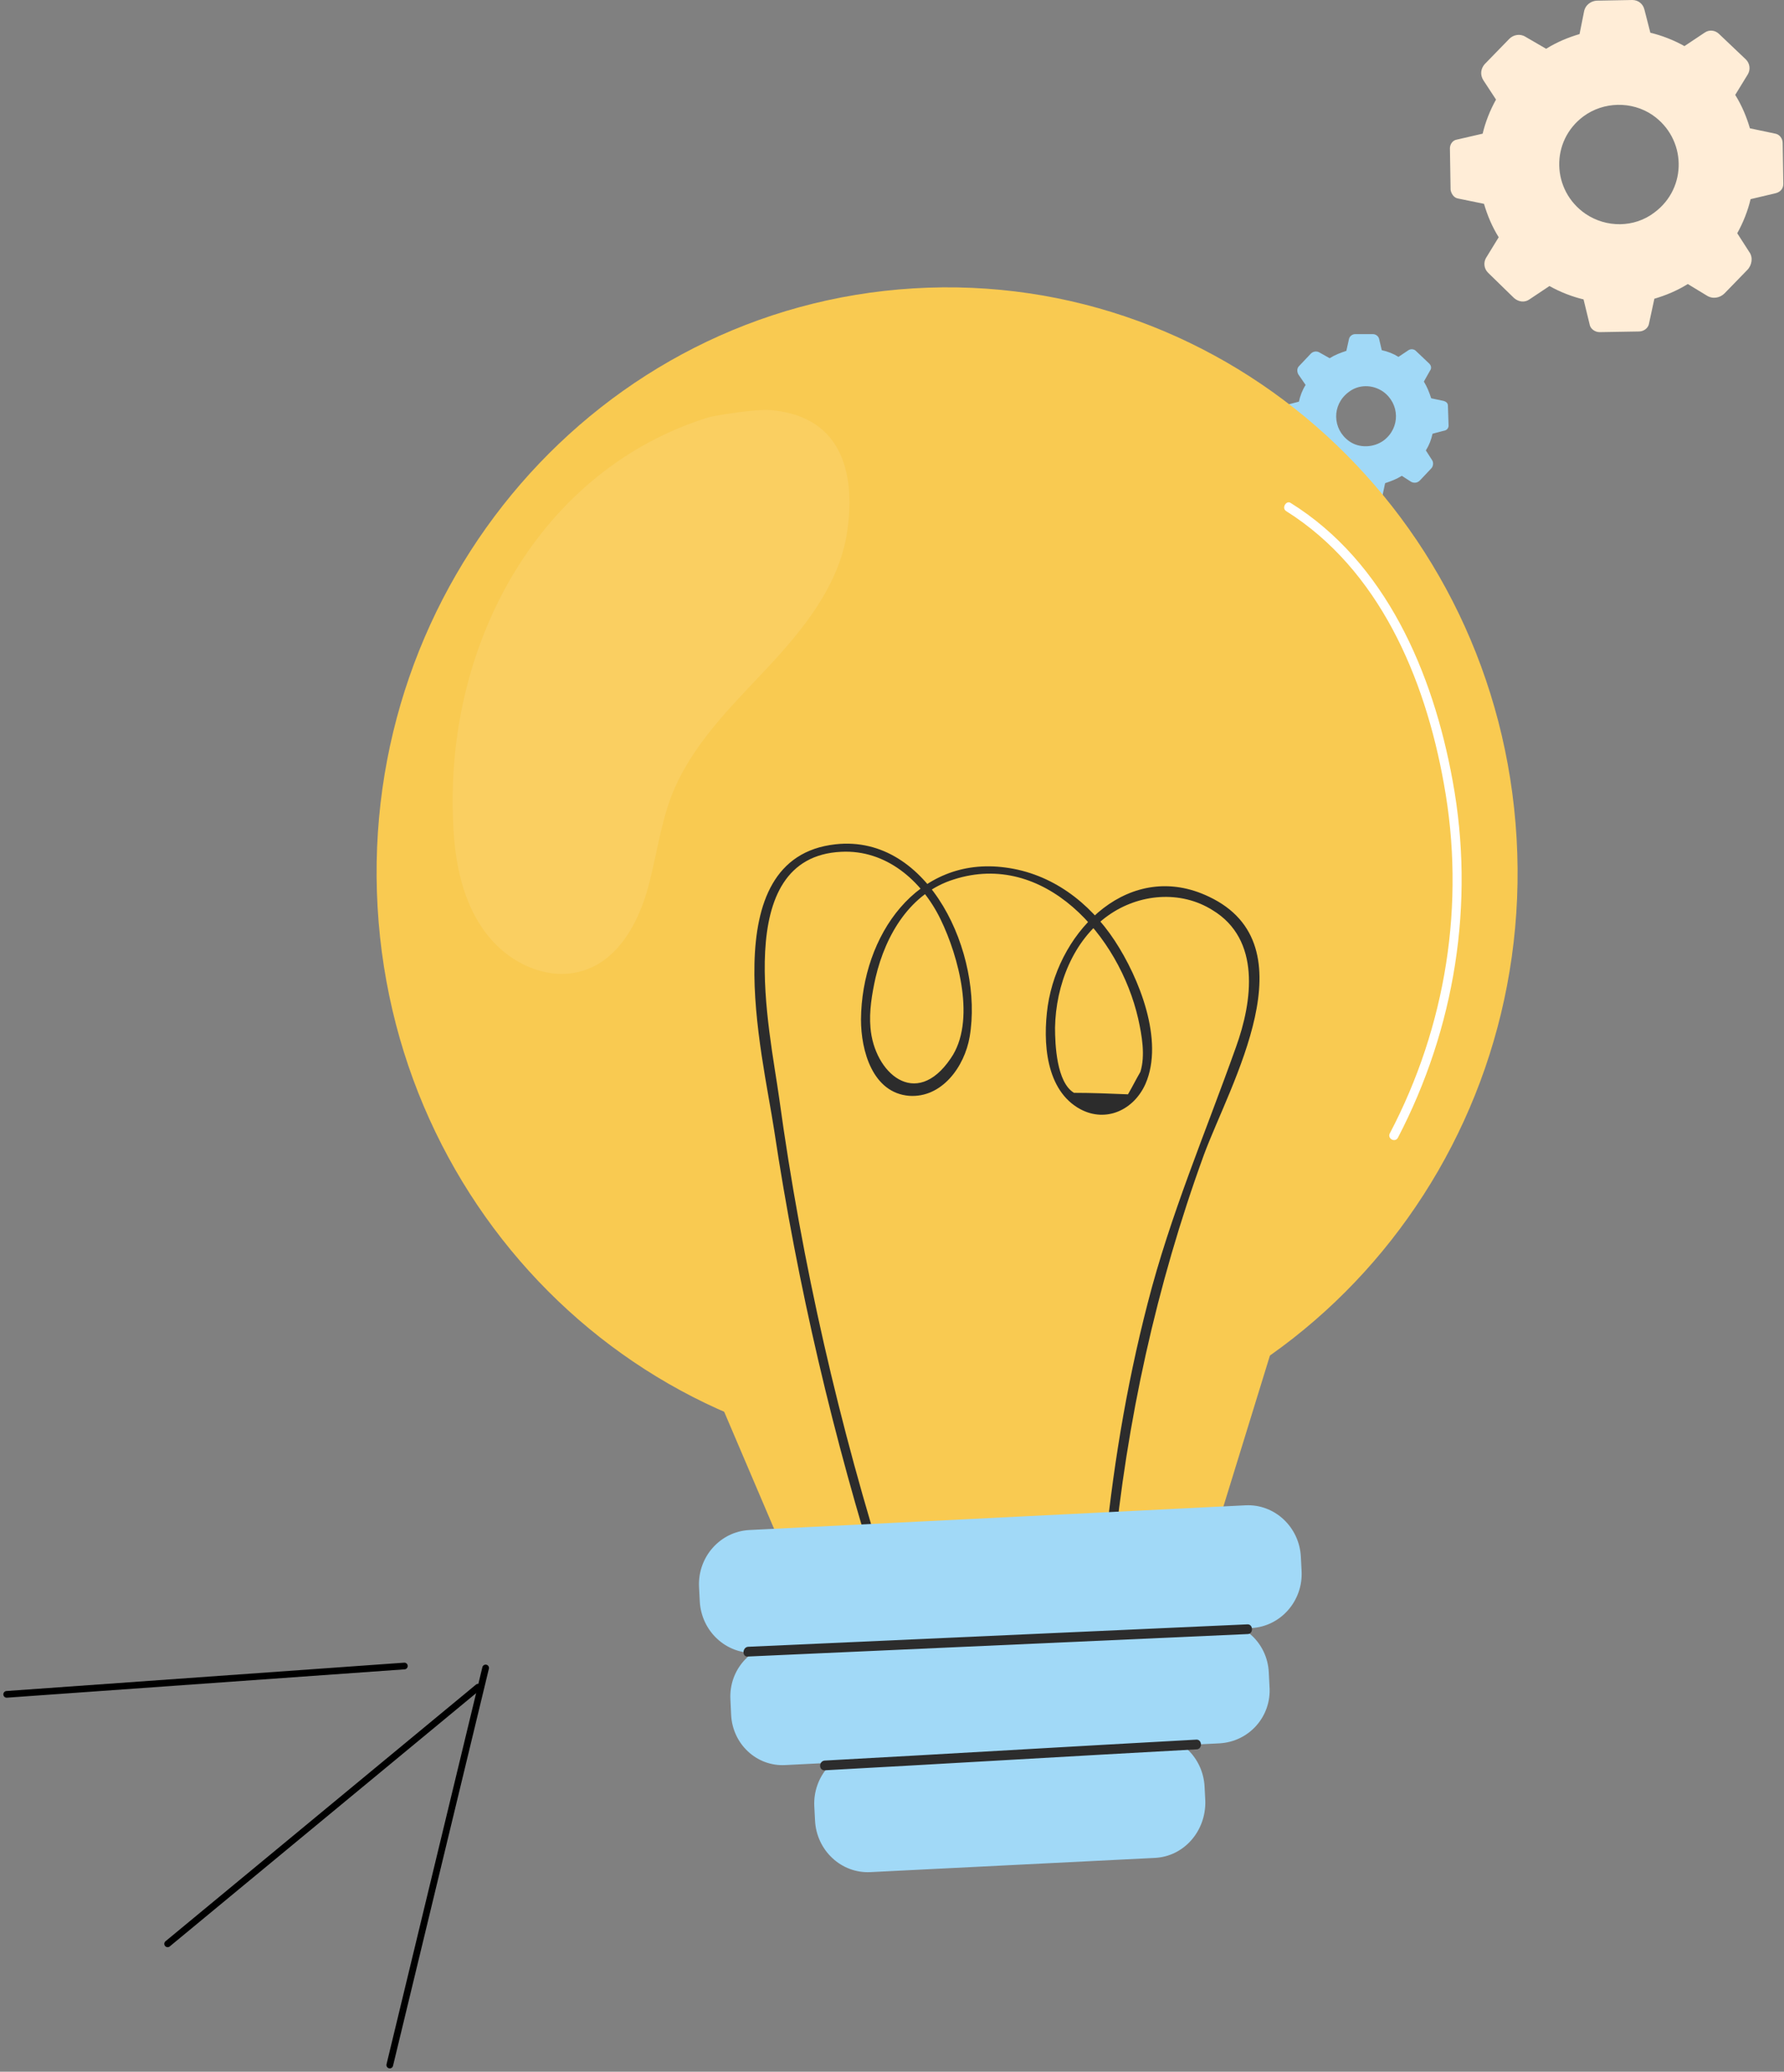
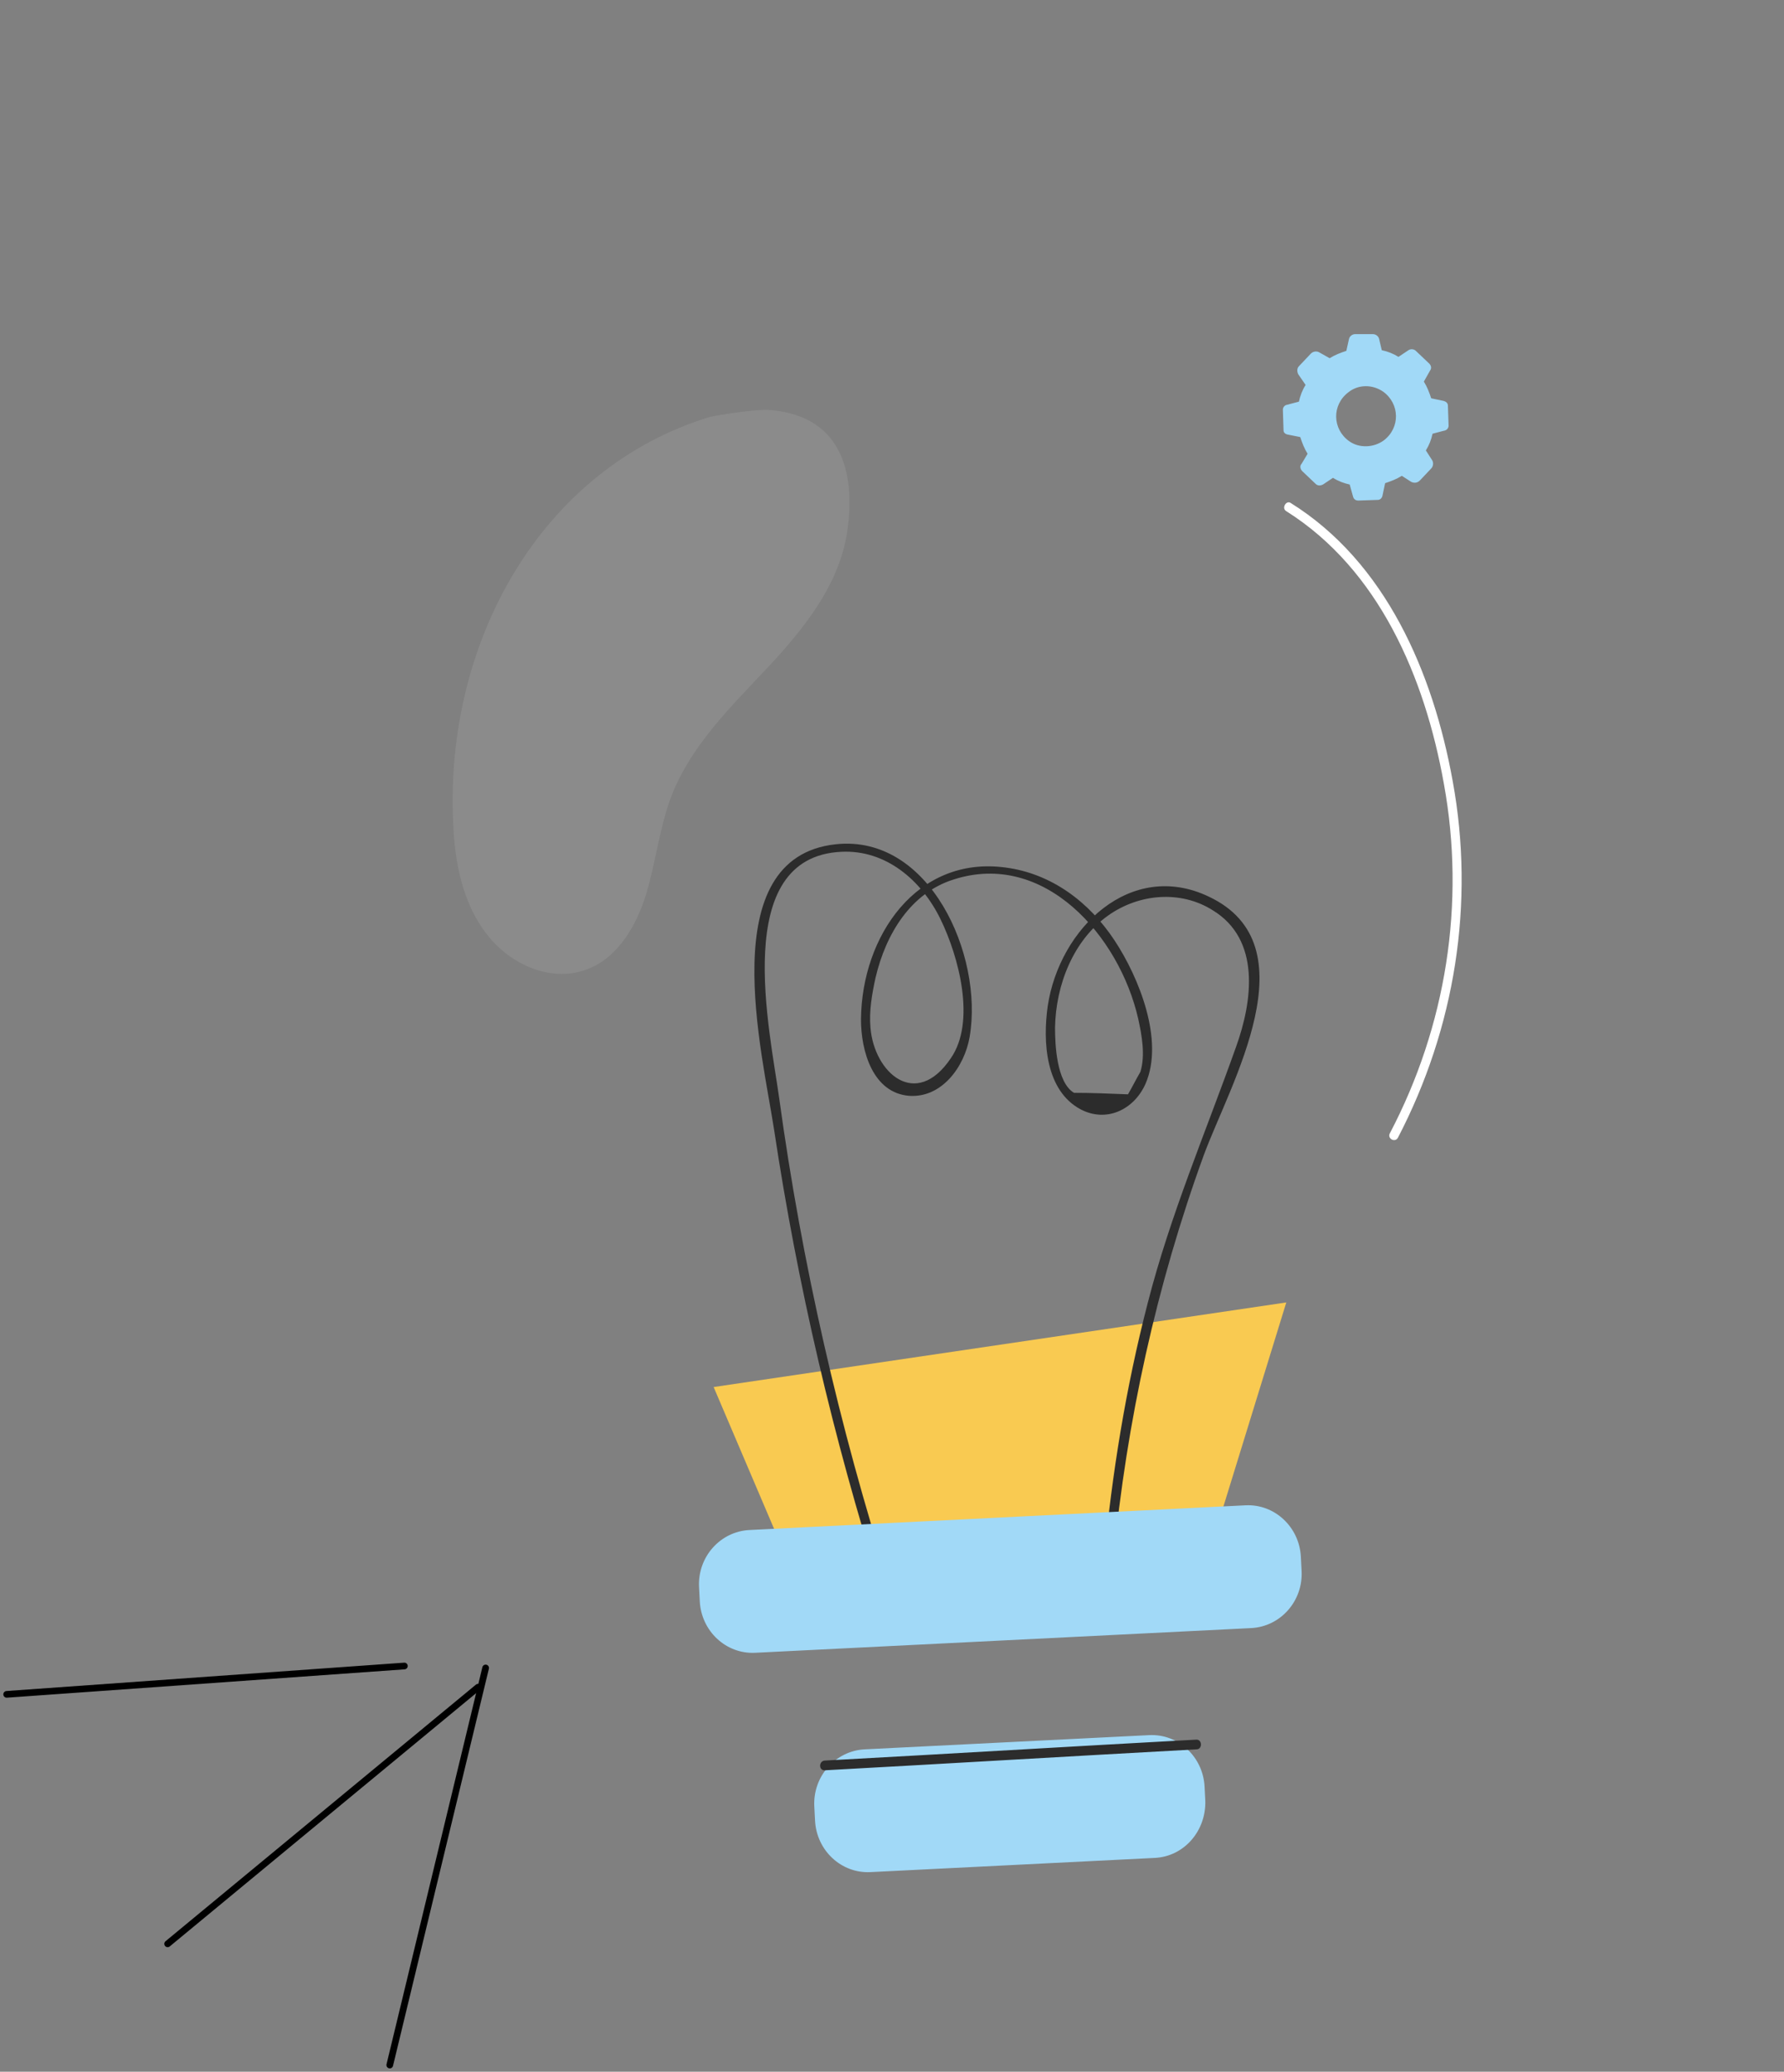
<svg xmlns="http://www.w3.org/2000/svg" width="267" height="310" viewBox="0 0 267 310" fill="none">
  <rect x="0" y="0" width="267" height="310" fill="#808080" stroke="none" />
  <path d="M199 53.6C199.8 53.1 200.6 52.8 201.5 52.5L201.9 50.7C202 50.3 202.4 50 202.8 50H205.5C205.9 50 206.3 50.3 206.4 50.7L206.8 52.4C207.7 52.6 208.5 52.9 209.3 53.4L210.8 52.4C211.1 52.2 211.6 52.2 211.9 52.5L213.9 54.4C214.2 54.7 214.3 55.1 214 55.5L213.1 57.1C213.6 57.9 213.9 58.7 214.2 59.6L216.1 60C216.4 60.1 216.7 60.3 216.7 60.7L216.8 63.7C216.8 64 216.6 64.3 216.3 64.4L214.4 64.9C214.2 65.8 213.9 66.6 213.4 67.4L214.3 68.8C214.6 69.2 214.5 69.8 214.2 70.1L212.5 71.9C212.1 72.3 211.6 72.3 211.2 72.1L209.8 71.2C209 71.7 208.2 72 207.3 72.3L206.9 74.2C206.8 74.6 206.5 74.8 206.2 74.8L203.3 74.9C202.9 74.9 202.6 74.7 202.5 74.3L202 72.5C201.1 72.3 200.3 72 199.5 71.5L198 72.5C197.6 72.7 197.2 72.7 196.9 72.4L194.9 70.5C194.6 70.2 194.5 69.7 194.8 69.4L195.7 67.9C195.2 67.1 194.9 66.3 194.6 65.4L192.6 65C192.3 64.9 192.1 64.7 192.1 64.4L192 61.3C192 61 192.2 60.7 192.5 60.6L194.4 60.1C194.6 59.2 194.9 58.4 195.4 57.6L194.3 56C194.1 55.6 194.1 55.1 194.4 54.8L196.2 52.9C196.5 52.6 197 52.5 197.4 52.7L199 53.6ZM201.8 58.7C199.3 60.6 199.4 64.2 201.9 66C203.4 67.1 205.6 67 207.1 65.9C209.6 64 209.5 60.4 207 58.6C205.4 57.5 203.3 57.5 201.8 58.7Z" fill="#A1D9F7" />
-   <path d="M231.4 7.3C233 6.3 234.7 5.6 236.4 5.1L237.1 1.6C237.3 0.8 238 0.2 238.9 0.1L244.3 0C245.2 0 245.9 0.6 246.1 1.4L247 4.9C248.7 5.3 250.5 6 252.1 6.9L255.1 4.9C255.8 4.4 256.7 4.5 257.3 5.1L261.3 8.9C261.9 9.5 262 10.4 261.6 11.1L259.7 14.2C260.7 15.8 261.4 17.5 261.9 19.2L265.7 20C266.3 20.1 266.8 20.7 266.8 21.4L266.9 27.5C266.9 28.2 266.5 28.7 265.8 28.9L262 29.8C261.6 31.5 260.9 33.3 260 34.9L261.8 37.7C262.4 38.5 262.2 39.7 261.5 40.4L258.1 43.9C257.4 44.6 256.3 44.8 255.4 44.2L252.6 42.5C251 43.5 249.3 44.2 247.6 44.7L246.8 48.4C246.7 49.1 246 49.6 245.3 49.6L239.4 49.7C238.7 49.7 238 49.2 237.9 48.5L237 44.8C235.3 44.4 233.5 43.7 231.9 42.8L228.9 44.8C228.2 45.3 227.3 45.2 226.6 44.6L222.7 40.8C222.1 40.2 222 39.3 222.4 38.6L224.3 35.5C223.3 33.9 222.6 32.2 222.1 30.5L218.2 29.7C217.6 29.6 217.2 29 217.1 28.4L217 22.2C217 21.6 217.4 21 218 20.9L221.9 20C222.3 18.3 223 16.5 223.9 14.9L222 12C221.5 11.2 221.6 10.3 222.2 9.6L225.9 5.8C226.5 5.2 227.5 5 228.3 5.5L231.4 7.3ZM237 17.4C232 21.1 232.2 28.5 237.3 32C240.4 34.1 244.6 34.1 247.6 31.8C252.6 28.1 252.4 20.7 247.3 17.2C244.2 15.1 240 15.2 237 17.4Z" fill="#FFEDD7" />
-   <path d="M182.466 260.865L117.504 264.114C113.246 264.338 109.643 260.977 109.424 256.609L109.315 254.257C109.097 249.888 112.372 246.192 116.63 245.967L181.811 242.719C186.069 242.495 189.672 245.855 189.89 250.224L189.999 252.352C190.327 256.833 186.942 260.641 182.466 260.865Z" fill="#A1D9F7" />
  <path d="M172.858 278.004L130.277 280.132C125.91 280.356 122.198 276.884 121.98 272.403L121.87 270.275C121.652 265.795 125.037 261.986 129.404 261.762L171.984 259.634C176.351 259.41 180.064 262.882 180.282 267.363L180.391 269.491C180.5 273.972 177.225 277.78 172.858 278.004Z" fill="#A1D9F7" />
-   <path d="M146.765 218.042C193.839 215.198 229.752 173.742 226.98 125.446C224.208 77.151 183.801 40.306 136.727 43.15C89.654 45.993 53.74 87.45 56.512 135.745C59.284 184.04 99.692 220.886 146.765 218.042Z" fill="#F9CA51" />
  <path d="M106.805 207.547L120.561 239.807L179.737 236.334L192.511 194.889L106.805 207.547Z" fill="#F9CA51" />
  <path d="M133.116 237.007C125.583 213.372 120.015 189.064 116.63 164.421C115.211 154.116 109.315 128.241 125.91 127.457C132.57 127.121 137.92 131.713 140.759 137.538C143.488 143.139 146.109 152.884 142.287 158.373C137.047 166.102 130.824 160.501 130.278 153.78C130.059 151.316 130.496 148.739 131.042 146.275C132.57 139.778 136.283 133.617 142.724 131.601C156.263 127.233 167.508 140.002 170.347 152.436C170.893 154.9 171.439 157.924 170.674 160.389C170.019 161.509 169.473 162.629 168.818 163.749C166.089 163.637 163.468 163.525 160.739 163.525C158.119 161.957 157.9 156.244 157.9 153.78C158.009 147.395 160.63 140.674 165.87 136.978C170.456 133.729 176.679 133.169 181.483 136.194C188.689 140.562 187.488 149.747 184.977 156.692C180.391 169.574 175.151 181.784 171.766 195.001C168.491 207.659 166.416 220.54 165.215 233.422C165.106 234.318 166.526 234.318 166.635 233.422C168.6 212.699 173.076 192.313 180.173 172.822C184.104 162.181 196.332 141.458 180.937 134.177C169.255 128.577 158.555 138.882 156.808 150.532C156.044 155.908 156.481 163.189 161.722 165.99C165.543 168.006 169.692 166.102 171.439 162.181C174.277 155.684 170.456 146.275 166.853 140.786C163.032 134.962 157.354 130.705 150.476 129.809C137.265 128.017 128.967 140.002 128.858 152.548C128.858 157.252 130.605 163.525 136.064 163.973C140.977 164.309 144.362 159.605 145.126 155.124C147.201 142.915 139.121 124.768 125.037 126.336C106.695 128.353 114.119 157.588 115.866 169.126C119.36 192.313 124.709 215.164 131.806 237.567C132.134 238.239 133.444 237.903 133.116 237.007Z" fill="#2C2C2C" />
  <path d="M187.27 243.615L113.027 247.312C108.66 247.536 104.948 244.064 104.73 239.583L104.62 237.455C104.402 232.974 107.787 229.166 112.154 228.942L186.397 225.245C190.764 225.021 194.476 228.494 194.694 232.974L194.803 235.102C195.022 239.583 191.637 243.391 187.27 243.615Z" fill="#A1D9F7" />
-   <path d="M111.934 247.872C136.828 246.752 161.83 245.632 186.723 244.511C187.596 244.511 187.596 243.055 186.723 243.055C161.83 244.175 136.828 245.295 111.934 246.416C111.061 246.528 111.061 247.984 111.934 247.872Z" fill="#2C2C2C" />
  <path d="M123.398 264.898C141.959 263.89 160.52 262.77 179.08 261.762C179.954 261.762 179.954 260.306 179.08 260.306C160.52 261.314 141.959 262.434 123.398 263.442C122.525 263.554 122.525 264.898 123.398 264.898Z" fill="#2C2C2C" />
  <path d="M192.511 76.49C206.377 85.227 213.255 101.357 216.094 117.263C219.369 135.185 216.421 153.556 208.014 169.574C207.578 170.358 208.779 171.03 209.215 170.246C217.731 153.892 220.789 135.185 217.404 116.815C214.456 100.573 207.359 84.107 193.166 75.258C192.511 74.81 191.747 76.042 192.511 76.49Z" fill="white" />
  <g opacity="0.3">
    <path opacity="0.3" d="M115.429 61.368C126.566 62.377 127.985 71.674 126.784 79.627C125.583 87.58 120.233 94.189 114.774 100.013C109.315 105.838 103.419 111.551 100.471 119.168C98.725 123.761 98.179 128.801 96.759 133.618C95.34 138.322 92.61 143.139 88.134 144.931C82.784 147.171 76.452 144.483 72.849 139.779C69.246 135.186 68.045 129.025 67.826 123.2C66.516 96.093 80.928 70.106 106.258 62.377C106.258 62.377 112.59 61.145 115.429 61.368Z" fill="white" />
  </g>
  <path d="M71.55 252.462L25.088 290.863" stroke="black" stroke-miterlimit="10" stroke-linecap="round" stroke-linejoin="round" />
  <path d="M72.681 249.583L58.335 308.999" stroke="black" stroke-miterlimit="10" stroke-linecap="round" stroke-linejoin="round" />
  <path d="M60.52 249.29L1 253.532" stroke="black" stroke-miterlimit="10" stroke-linecap="round" stroke-linejoin="round" />
</svg>